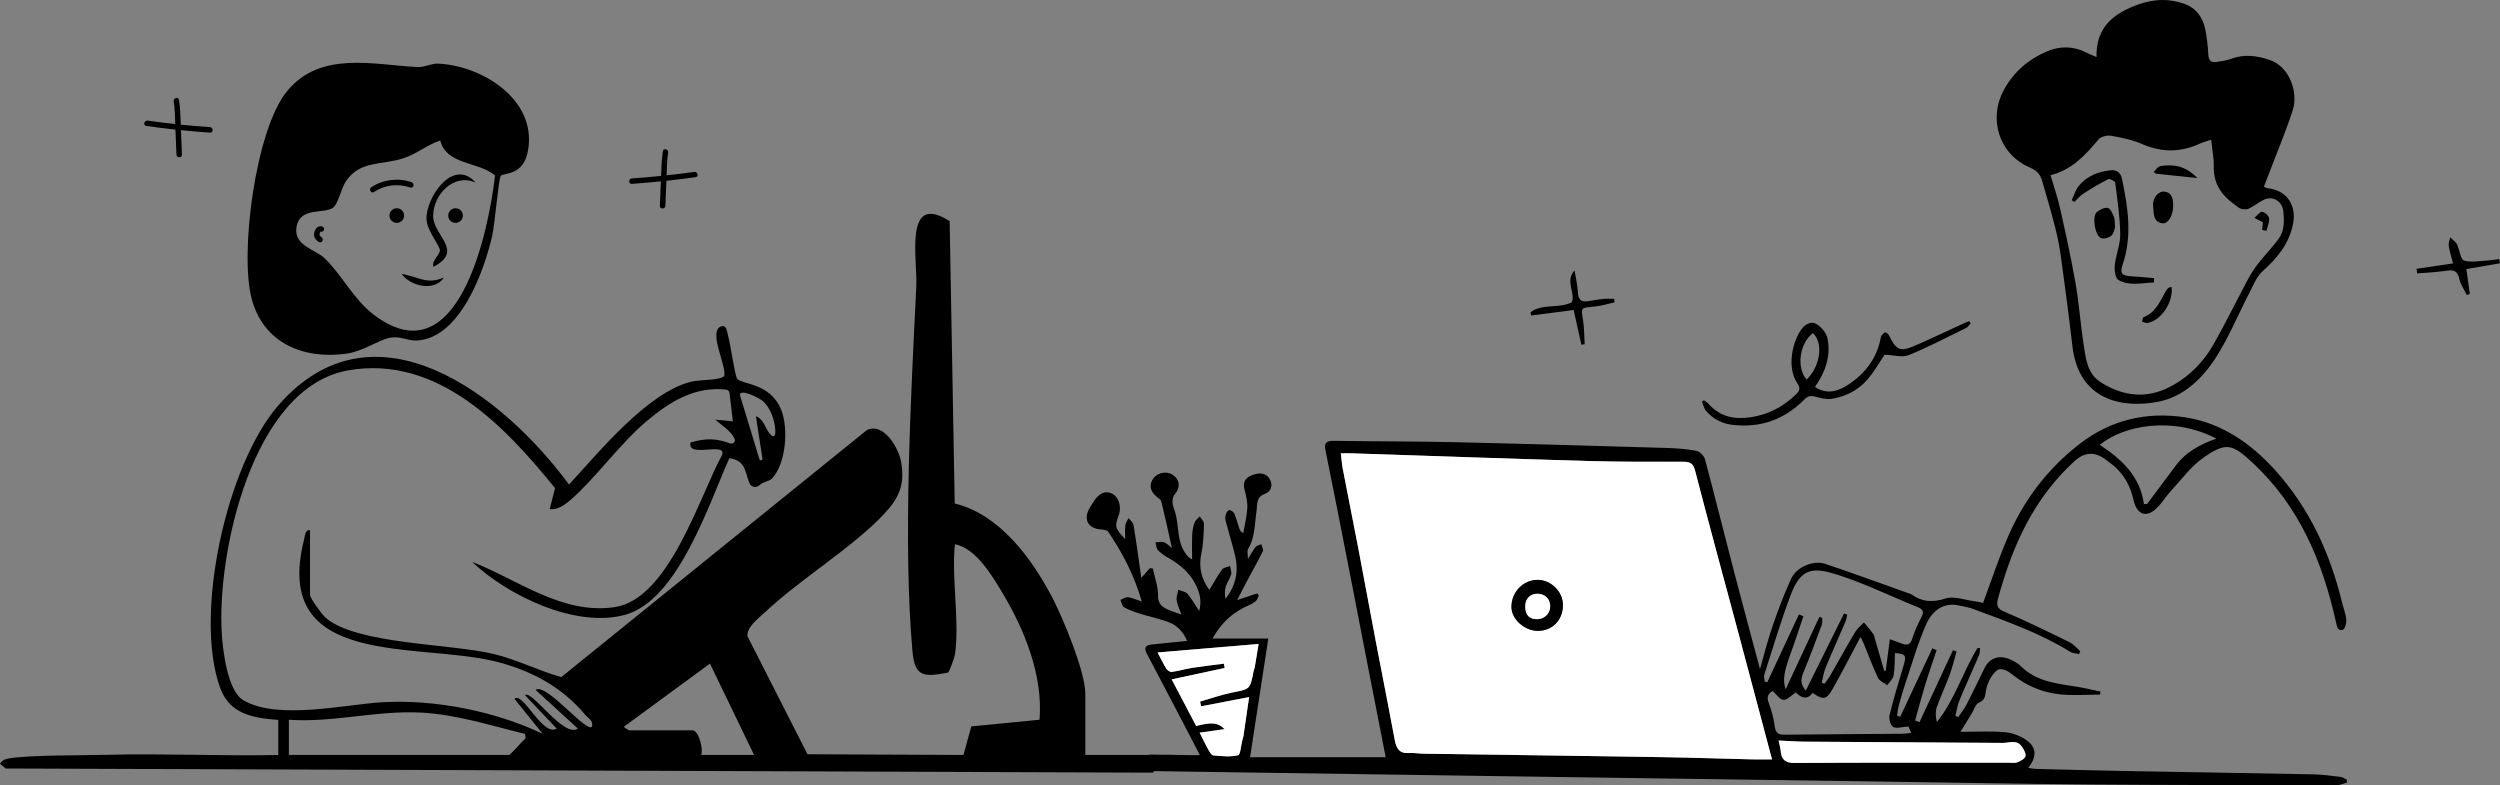
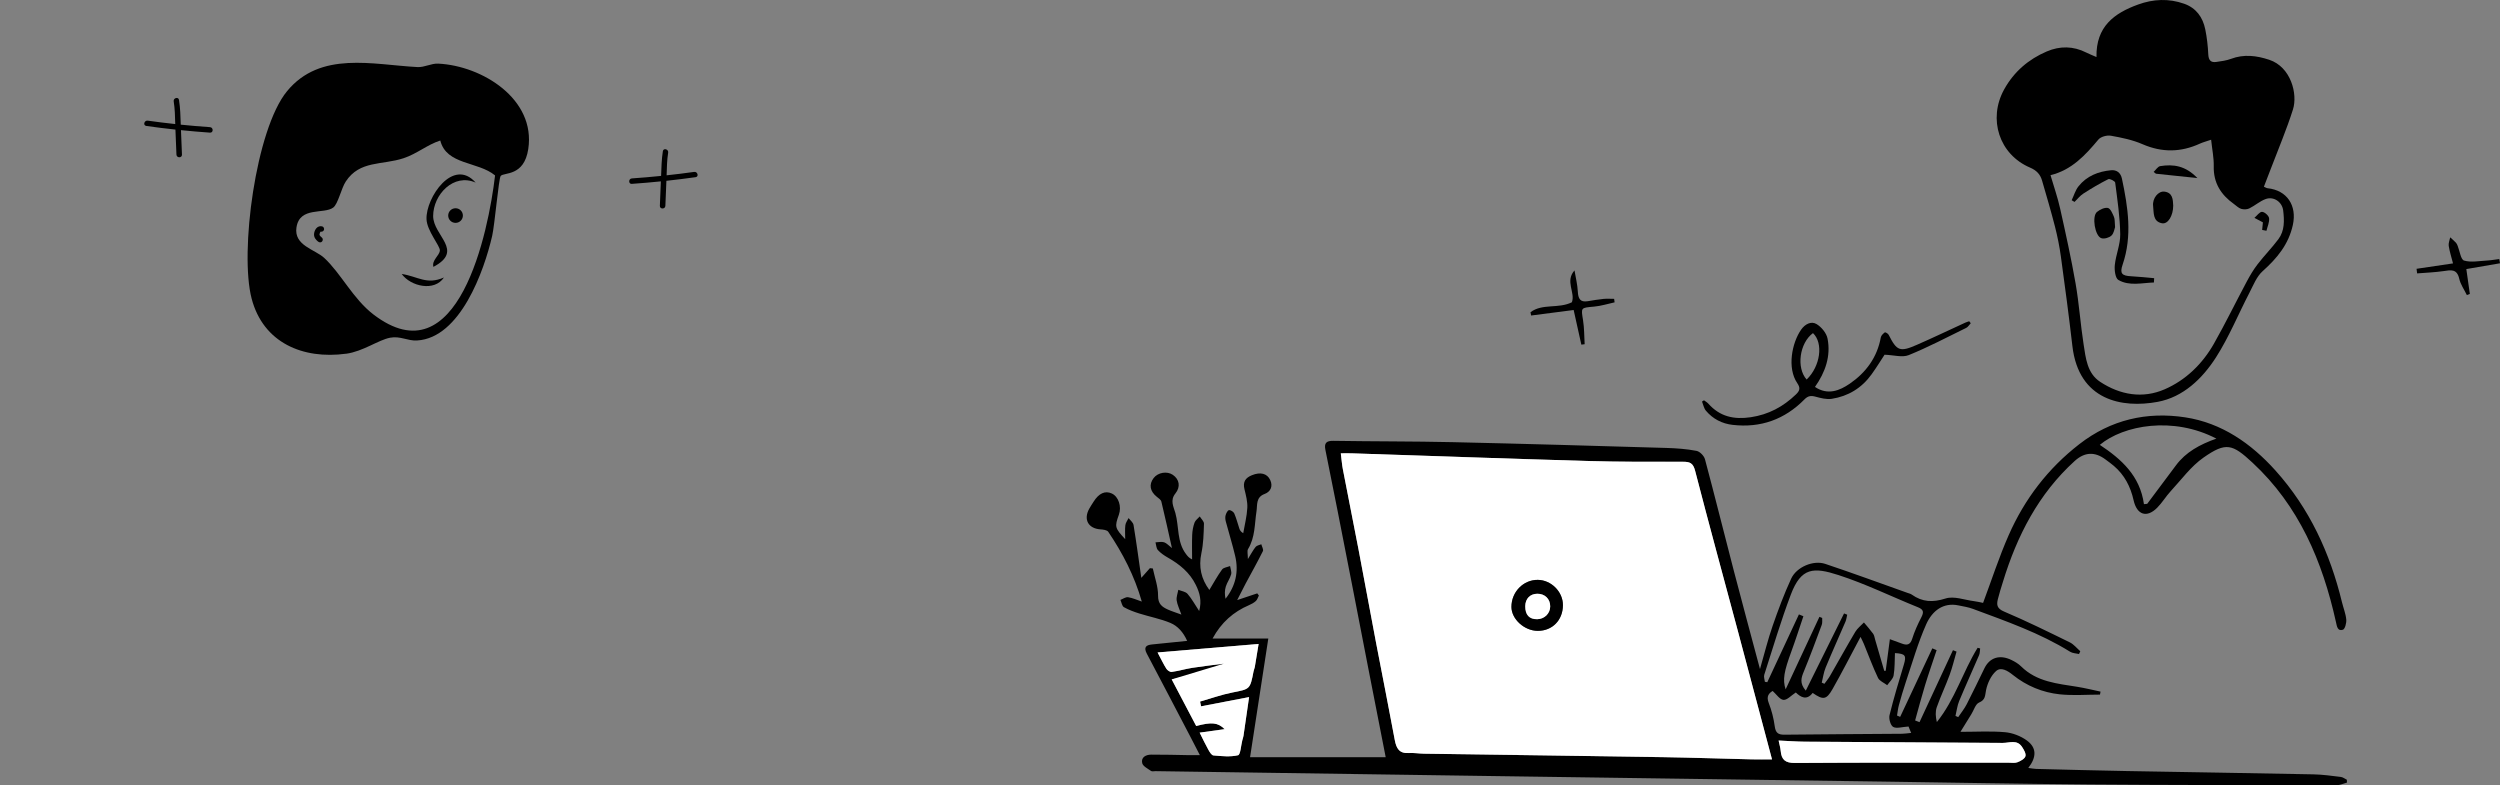
<svg xmlns="http://www.w3.org/2000/svg" width="398" height="125" viewBox="0 0 398 125" fill="none">
  <rect x="0" y="0" width="398" height="125" fill="#808080" stroke="none" />
  <g clip-path="url(#clip0_264_3341)">
    <path d="M191.017 120.213C190.44 119.096 189.999 118.228 189.546 117.363C187.231 112.934 184.922 108.502 182.586 104.085C182.043 103.06 182.412 102.689 183.424 102.594C185.202 102.428 186.98 102.233 188.994 102.028C188.392 100.663 187.501 99.656 186.313 99.163C184.736 98.508 183.026 98.188 181.388 97.672C180.544 97.404 179.69 97.099 178.927 96.662C178.623 96.486 178.549 95.904 178.369 95.504C178.775 95.35 179.209 95.02 179.588 95.077C180.308 95.184 180.994 95.511 181.776 95.772C180.603 91.673 178.732 88.059 176.435 84.665C176.24 84.376 175.619 84.303 175.185 84.275C173.248 84.14 172.454 82.699 173.41 80.981C173.618 80.607 173.86 80.252 174.086 79.89C174.94 78.522 175.936 78.072 177.009 78.569C178.068 79.063 178.592 80.645 178.126 81.938C177.431 83.872 177.472 84.048 179.132 85.835C179.132 84.989 179.07 84.287 179.157 83.605C179.206 83.212 179.492 82.853 179.672 82.476C179.945 82.841 180.395 83.177 180.46 83.58C180.904 86.279 181.267 88.99 181.698 91.994C182.328 91.283 182.697 90.868 183.067 90.45L183.532 90.503C183.833 91.947 184.379 93.394 184.364 94.834C184.351 96.162 185.003 96.621 185.931 97.043C186.524 97.31 187.154 97.502 188.078 97.841C187.759 96.926 187.417 96.269 187.324 95.577C187.253 95.039 187.492 94.457 187.591 93.897C188.091 94.105 188.739 94.177 189.059 94.545C189.726 95.312 190.223 96.234 190.908 97.275C191.349 95.655 191.001 94.397 190.387 93.142C189.406 91.132 187.787 89.83 185.912 88.764C185.341 88.44 184.773 88.053 184.336 87.571C184.075 87.285 184.072 86.76 183.954 86.341C184.417 86.329 184.913 86.2 185.326 86.332C185.735 86.464 186.061 86.861 186.573 87.254C185.99 84.649 185.472 82.246 184.891 79.862C184.82 79.563 184.448 79.314 184.171 79.097C183.07 78.217 182.874 77.135 183.656 76.109C184.342 75.21 185.791 74.964 186.713 75.593C187.752 76.301 187.988 77.487 187.119 78.566C186.235 79.664 186.837 80.661 187.119 81.67C187.725 83.844 187.337 86.282 188.823 88.219C189.046 88.509 189.254 88.811 189.782 89.059C189.782 87.754 189.745 86.445 189.797 85.143C189.825 84.489 189.946 83.816 190.17 83.202C190.309 82.822 190.713 82.542 191.001 82.218C191.237 82.608 191.684 83.001 191.672 83.382C191.622 84.948 191.585 86.543 191.262 88.065C190.794 90.273 191.234 92.164 192.528 93.919C193.22 92.784 193.816 91.673 194.551 90.667C194.79 90.343 195.392 90.292 195.827 90.116C195.895 90.56 196.106 91.044 195.998 91.437C195.814 92.11 195.358 92.705 195.15 93.375C194.964 93.982 194.955 94.646 195.104 95.322C196.717 93.287 197.226 91.006 196.643 88.528C196.209 86.681 195.638 84.866 195.15 83.032C195.067 82.715 195.029 82.344 195.113 82.038C195.2 81.721 195.427 81.255 195.65 81.217C195.904 81.173 196.373 81.469 196.491 81.733C196.829 82.507 197.034 83.341 197.304 84.146C197.388 84.394 197.503 84.63 197.921 84.885C198.151 83.539 198.505 82.199 198.573 80.843C198.623 79.862 198.353 78.849 198.117 77.877C197.838 76.719 198.263 76.075 199.305 75.653C200.64 75.112 201.726 75.351 202.222 76.427C202.703 77.471 202.229 78.308 201.323 78.641C199.911 79.157 200.187 80.418 200.038 81.375C199.718 83.422 199.836 85.543 198.688 87.414C198.511 87.704 198.663 88.201 198.663 89.003C199.209 88.125 199.504 87.546 199.907 87.059C200.097 86.829 200.497 86.779 200.801 86.647C200.894 87.018 201.18 87.483 201.053 87.741C200.187 89.484 199.228 91.179 198.309 92.897C197.9 93.661 197.518 94.441 196.959 95.533C198.306 95.083 199.231 94.775 200.156 94.463C200.243 94.58 200.326 94.696 200.413 94.809C200.258 95.105 200.165 95.467 199.935 95.677C199.628 95.96 199.237 96.171 198.849 96.338C196.364 97.401 194.43 99.097 193.043 101.651H201.915C200.935 108.036 199.991 114.154 199.011 120.543H220.602C219.671 115.787 218.734 111.024 217.806 106.262C217.012 102.192 216.227 98.121 215.436 94.051C214.604 89.792 213.772 85.536 212.935 81.28C212.298 78.053 211.647 74.832 211.001 71.608C210.79 70.56 211.135 70.161 212.255 70.18C218.588 70.284 224.925 70.249 231.259 70.391C242.607 70.645 253.952 70.979 265.294 71.312C266.895 71.359 268.512 71.479 270.085 71.778C270.613 71.878 271.286 72.567 271.432 73.115C273.008 79 274.473 84.917 276.009 90.811C277.34 95.92 278.721 101.012 280.189 106.514C280.918 103.991 281.458 101.783 282.2 99.647C283.084 97.102 284.028 94.564 285.154 92.123C286.014 90.258 288.685 89.135 290.581 89.77C294.976 91.242 299.329 92.843 303.695 94.394C303.919 94.473 304.164 94.526 304.35 94.658C306.041 95.854 307.695 95.932 309.731 95.281C311.065 94.853 312.744 95.511 314.265 95.703C314.814 95.772 315.354 95.91 315.708 95.979C317.089 92.287 318.255 88.666 319.779 85.206C322.317 79.443 326.032 74.584 331.034 70.705C336.086 66.786 341.799 65.512 347.881 66.44C353.672 67.324 358.367 70.576 362.277 74.933C367.664 80.934 370.941 88.043 372.84 95.863C373.063 96.788 373.439 97.694 373.526 98.628C373.578 99.175 373.318 100.15 372.989 100.254C372.138 100.525 372.039 99.732 371.884 99.027C369.73 89.342 365.994 80.513 358.584 73.643C355.388 70.68 354.382 70.347 350.814 72.835C348.806 74.234 347.279 76.355 345.579 78.191C344.806 79.028 344.213 80.041 343.413 80.843C341.762 82.495 340.195 81.985 339.664 79.626C339.177 77.459 338.212 75.606 336.524 74.168C336.092 73.8 335.627 73.47 335.171 73.13C333.489 71.878 331.866 71.961 330.302 73.379C324.536 78.613 321.11 85.278 318.857 92.658C318.581 93.567 318.28 94.473 318.057 95.397C317.836 96.3 317.92 96.882 319.037 97.354C322.584 98.858 326.047 100.566 329.51 102.261C330.144 102.572 330.628 103.195 331.18 103.676C331.115 103.824 331.047 103.972 330.981 104.12C330.507 104.007 329.964 104.007 329.569 103.761C324.729 100.754 319.388 98.911 314.106 96.939C313.365 96.662 312.561 96.539 311.779 96.379C309.387 95.879 307.615 97.219 306.646 99.399C305.328 102.365 304.437 105.529 303.394 108.618C302.988 109.823 302.637 111.053 302.299 112.279C302.153 112.811 302.103 113.368 302.007 113.915C302.175 113.984 302.339 114.054 302.507 114.123C304.214 110.487 305.917 106.853 307.624 103.217C307.854 103.312 308.08 103.409 308.31 103.503C307.692 105.372 307.037 107.228 306.463 109.109C305.896 110.958 305.408 112.836 304.887 114.698C305.12 114.786 305.356 114.878 305.588 114.966C307.363 111.147 309.135 107.325 310.91 103.507L311.481 103.736C311.121 104.966 310.83 106.221 310.389 107.423C309.753 109.159 308.952 110.836 308.338 112.578C308.086 113.286 308.139 114.104 308.347 114.953C311.236 111.37 312.484 106.932 314.836 103.129C314.969 103.164 315.106 103.195 315.239 103.23C315.186 103.588 315.211 103.978 315.072 104.299C314.026 106.74 312.921 109.153 311.9 111.603C311.593 112.346 311.5 113.179 311.311 113.972C311.456 114.035 311.602 114.101 311.748 114.164C312.204 113.484 312.729 112.839 313.101 112.116C314.075 110.225 314.985 108.3 315.922 106.388C316.763 104.67 318.364 104.164 320.229 105.073C320.775 105.34 321.331 105.664 321.759 106.089C324.269 108.571 327.54 108.826 330.736 109.345C331.968 109.546 333.185 109.848 334.407 110.103C334.376 110.263 334.348 110.424 334.317 110.581C332.182 110.581 330.032 110.76 327.919 110.537C325.175 110.247 322.637 109.203 320.443 107.445C319.621 106.787 318.559 106.124 317.765 106.841C316.964 107.558 316.406 108.772 316.182 109.861C316.002 110.738 316.111 111.411 315.062 111.849C314.504 112.081 314.24 113.05 313.846 113.686C313.303 114.56 312.766 115.438 312.105 116.507C314.615 116.507 316.927 116.362 319.208 116.567C320.4 116.674 321.691 117.171 322.665 117.875C324.241 119.017 324.257 120.521 322.904 122.254C323.391 122.317 323.773 122.402 324.158 122.411C328.98 122.534 333.805 122.663 338.628 122.751C348.514 122.933 358.398 123.078 368.284 123.276C369.746 123.305 371.204 123.512 372.66 123.688C372.992 123.729 373.299 123.978 373.616 124.132C373.622 124.283 373.631 124.437 373.637 124.588C373.082 124.733 372.529 125.006 371.974 125.006C358.869 124.991 345.768 124.991 332.663 124.887C321.687 124.799 310.715 124.582 299.742 124.428C279.072 124.135 258.402 123.846 237.729 123.55C219.802 123.292 201.875 123.028 183.948 122.767C183.712 122.764 183.411 122.852 183.25 122.738C182.728 122.367 181.953 121.993 181.838 121.486C181.624 120.549 182.434 120.143 183.262 120.137C185.248 120.124 187.234 120.187 189.22 120.219C189.723 120.225 190.226 120.219 191.032 120.219L191.017 120.213ZM282.101 120.892C280.267 113.997 278.495 107.294 276.701 100.591C274.414 92.041 272.074 83.507 269.859 74.942C269.536 73.697 269.011 73.511 267.907 73.514C262.849 73.527 257.784 73.539 252.729 73.391C240.211 73.03 227.693 72.58 215.175 72.171C214.638 72.152 214.098 72.171 213.453 72.171C213.583 73.19 213.636 73.951 213.779 74.694C214.601 78.953 215.457 83.205 216.273 87.468C217.223 92.428 218.126 97.398 219.073 102.359C220.053 107.505 221.093 112.644 222.042 117.797C222.29 119.14 222.759 119.986 224.277 119.885C225.074 119.832 225.881 119.98 226.685 119.989C239.404 120.175 252.124 120.341 264.841 120.543C269.52 120.618 274.2 120.779 278.88 120.892C279.907 120.917 280.937 120.895 282.097 120.895L282.101 120.892ZM290.032 108.678C290.169 108.741 290.308 108.804 290.445 108.863C290.74 108.451 291.075 108.061 291.326 107.624C292.676 105.281 293.983 102.906 295.367 100.581C295.705 100.012 296.276 99.587 296.738 99.097C297.232 99.691 297.75 100.267 298.203 100.89C298.386 101.144 298.429 101.509 298.522 101.827C299.007 103.485 299.491 105.142 299.972 106.8C300.049 106.797 300.127 106.794 300.204 106.787C300.422 105.149 300.639 103.51 300.868 101.758C301.511 101.99 302.122 102.201 302.724 102.437C303.546 102.758 304.102 102.72 304.425 101.682C304.791 100.512 305.309 99.377 305.871 98.285C306.29 97.467 306.259 97.043 305.331 96.671C301.107 94.97 296.993 92.941 292.676 91.547C288.713 90.267 286.74 90.324 285.101 94.655C283.516 98.842 282.246 103.154 280.869 107.423C280.763 107.75 280.931 108.168 280.968 108.543C281.095 108.565 281.225 108.583 281.353 108.606C283.032 105.007 284.71 101.409 286.389 97.813C286.625 97.911 286.864 98.008 287.1 98.106C286.47 99.965 285.874 101.836 285.198 103.68C284.012 106.913 283.767 108.197 284.273 109.744C286.116 105.787 287.885 101.994 289.654 98.197C289.799 98.257 289.948 98.32 290.094 98.379C290.076 98.748 290.147 99.15 290.023 99.48C289.098 101.968 288.177 104.457 287.168 106.907C286.768 107.879 286.448 108.753 287.481 109.952C289.551 105.775 291.562 101.717 293.573 97.659C293.74 97.725 293.908 97.794 294.076 97.86C293.986 98.232 293.945 98.622 293.799 98.968C292.754 101.405 291.658 103.821 290.644 106.275C290.33 107.033 290.225 107.879 290.023 108.681L290.032 108.678ZM303.829 115.661C302.805 115.724 301.933 116.029 301.396 115.727C300.971 115.488 300.673 114.425 300.813 113.852C301.474 111.153 302.287 108.489 303.087 105.828C303.528 104.359 303.351 104.076 301.675 103.972C301.619 105.161 301.666 106.372 301.464 107.533C301.365 108.093 300.797 108.571 300.443 109.084C299.944 108.7 299.224 108.426 298.979 107.917C298.144 106.168 297.477 104.334 296.738 102.535C296.58 102.148 296.378 101.773 296.198 101.393C294.656 104.28 293.259 107.036 291.733 109.716C290.758 111.424 290.234 111.462 288.577 110.314C287.612 111.565 286.665 110.993 285.893 110.241C285.16 110.716 284.509 111.471 283.928 111.421C283.333 111.37 282.802 110.531 282.206 109.999C281.573 110.376 281.179 110.877 281.579 111.902C282.042 113.088 282.367 114.362 282.538 115.626C282.678 116.674 283.09 116.976 284.087 116.963C290.327 116.888 296.571 116.866 302.811 116.815C303.252 116.812 303.692 116.734 304.254 116.68C304.018 116.104 303.86 115.718 303.835 115.661H303.829ZM190.434 115.579C192.882 114.928 193.89 115.013 194.961 116.082C193.589 116.274 192.37 116.444 190.983 116.636C191.482 117.627 191.901 118.52 192.379 119.376C192.575 119.728 192.888 120.241 193.18 120.266C194.486 120.376 195.855 120.533 197.096 120.235C197.487 120.14 197.558 118.677 197.779 117.841C197.838 117.611 197.925 117.382 197.962 117.149C198.25 115.195 198.53 113.239 198.856 110.977C196.125 111.503 193.667 111.974 191.212 112.446C191.16 112.195 191.104 111.943 191.051 111.691C192.764 111.201 194.452 110.59 196.19 110.247C198.998 109.694 199.011 109.769 199.566 106.879C199.61 106.646 199.724 106.426 199.765 106.19C199.963 105.045 200.146 103.897 200.37 102.516C194.949 102.972 189.742 103.412 184.286 103.872C184.867 104.969 185.226 105.749 185.686 106.463C185.85 106.721 186.275 107.011 186.536 106.973C187.644 106.816 188.73 106.489 189.835 106.316C191.498 106.055 193.174 105.872 194.843 105.655L194.967 106.344C192.205 106.938 189.447 107.533 186.533 108.159C187.895 110.751 189.171 113.176 190.434 115.579ZM283.153 117.891C283.301 118.611 283.441 119.071 283.481 119.539C283.606 120.964 284.226 121.477 285.744 121.468C297.089 121.392 308.434 121.427 319.779 121.424C320.251 121.424 320.769 121.515 321.182 121.351C321.672 121.159 322.32 120.813 322.448 120.392C322.569 119.986 322.193 119.347 321.902 118.904C321.101 117.696 319.9 118.281 318.823 118.275C308.328 118.218 297.837 118.155 287.342 118.077C285.983 118.067 284.62 117.96 283.149 117.894L283.153 117.891ZM341.315 80.261C341.489 80.246 341.662 80.23 341.833 80.211C343.357 78.176 344.887 76.144 346.401 74.099C347.98 71.966 350.212 70.762 352.846 69.828C345.979 66.248 338.091 67.663 334.289 70.822C337.728 73.096 340.694 75.747 341.315 80.261Z" fill="black" />
    <path d="M333.759 9.084C333.662 4.212 336.604 2.092 340.387 0.72C342.804 -0.157 345.262 -0.271 347.714 0.594C349.628 1.271 350.686 2.74 351.08 4.681C351.344 5.98 351.496 7.316 351.558 8.644C351.602 9.578 351.952 9.993 352.84 9.861C353.625 9.745 354.432 9.647 355.167 9.371C357.231 8.594 359.242 8.848 361.259 9.515C364.719 10.66 365.817 14.966 365.041 17.42C364.042 20.584 362.736 23.648 361.557 26.756C361.19 27.725 360.812 28.69 360.412 29.725C360.678 29.838 360.837 29.952 361.004 29.967C364.107 30.294 365.696 32.729 365.023 35.809C364.34 38.929 362.497 41.121 360.213 43.169C359.254 44.028 358.727 45.415 358.103 46.617C356.325 50.042 354.854 53.666 352.784 56.896C350.596 60.306 347.549 63.225 343.493 63.977C337.87 65.018 330.929 63.794 329.923 55.081C329.377 50.335 328.744 45.597 328.095 40.86C327.875 39.25 327.552 37.646 327.152 36.073C326.525 33.619 325.802 31.191 325.098 28.756C324.806 27.75 324.229 27.127 323.18 26.68C318.28 24.595 316.446 18.968 319.062 14.233C320.614 11.421 322.947 9.43 325.852 8.188C327.934 7.298 330.066 7.316 332.136 8.367C332.586 8.597 333.06 8.776 333.756 9.081L333.759 9.084ZM352.014 22.242C351.18 22.531 350.683 22.657 350.227 22.865C347.186 24.261 344.188 24.302 341.079 22.953C339.499 22.267 337.756 21.909 336.052 21.607C335.425 21.497 334.444 21.758 334.06 22.22C331.968 24.727 329.802 27.07 326.441 27.888C326.978 29.722 327.58 31.433 327.971 33.192C328.859 37.161 329.737 41.137 330.435 45.141C330.994 48.34 331.208 51.599 331.707 54.808C332.052 57.016 332.269 59.428 334.348 60.79C337.545 62.889 341.129 63.499 344.632 61.97C347.977 60.51 350.621 57.944 352.455 54.716C354.289 51.483 355.918 48.13 357.672 44.846C358.184 43.886 358.742 42.936 359.403 42.078C360.461 40.703 361.687 39.461 362.723 38.073C363.729 36.727 363.67 35.098 363.484 33.516C363.322 32.147 361.976 31.223 360.691 31.688C359.766 32.025 358.984 32.742 358.084 33.182C357.721 33.361 357.187 33.371 356.793 33.248C356.368 33.116 356.014 32.742 355.633 32.471C353.578 31.009 352.365 29.128 352.427 26.46C352.458 25.148 352.179 23.831 352.011 22.242H352.014Z" fill="black" />
    <path d="M313.746 51.455C313.507 51.706 313.315 52.055 313.026 52.197C309.992 53.685 306.988 55.267 303.863 56.535C302.848 56.947 301.501 56.522 300.021 56.472C299.509 57.252 298.774 58.456 297.954 59.595C296.384 61.778 294.228 63.084 291.618 63.492C290.777 63.624 289.846 63.37 288.996 63.143C288.288 62.955 287.823 63.024 287.277 63.577C284.121 66.786 280.288 68.151 275.841 67.641C274.15 67.45 272.686 66.695 271.575 65.377C271.255 64.996 271.162 64.417 270.963 63.93C271.066 63.86 271.171 63.794 271.274 63.725C271.506 63.901 271.779 64.046 271.969 64.26C273.806 66.339 276.065 66.82 278.73 66.421C281.554 65.999 283.875 64.754 285.911 62.797C286.529 62.206 286.656 61.772 286.125 60.998C284.474 58.582 285.281 54.556 286.743 52.477C287.36 51.596 288.341 51.083 289.185 51.587C289.967 52.052 290.774 53.024 290.944 53.899C291.494 56.704 290.588 59.262 288.943 61.599C290.982 62.97 292.878 62.184 294.491 61.077C297.045 59.325 298.848 56.909 299.425 53.71C299.481 53.405 299.801 53.109 300.068 52.911C300.142 52.854 300.577 53.103 300.676 53.301C301.979 55.88 302.457 56.088 305.191 54.886C307.776 53.754 310.324 52.533 312.89 51.357C313.085 51.269 313.296 51.215 313.498 51.143C313.579 51.247 313.659 51.351 313.74 51.455H313.746ZM288.626 53.03C286.482 54.603 285.942 58.554 287.615 60.422C289.809 58.324 290.314 54.616 288.626 53.03Z" fill="black" />
    <path d="M257.046 48.133C255.96 48.369 254.883 48.715 253.784 48.812C251.634 49.007 251.69 48.938 252.022 50.992C252.223 52.241 252.199 53.527 252.276 54.798C252.099 54.82 251.926 54.845 251.749 54.867C251.361 53.112 250.97 51.357 250.526 49.353C248.363 49.633 246.057 49.932 243.752 50.231C243.721 50.055 243.687 49.879 243.656 49.702C245.564 48.271 248.096 49.193 250.244 48.12C250.824 46.573 249.12 44.783 250.659 43.05C250.846 44.166 251.131 45.277 251.187 46.4C251.243 47.523 251.541 48.158 252.776 47.95C253.607 47.812 254.439 47.67 255.277 47.586C255.836 47.529 256.406 47.576 256.971 47.576C256.996 47.762 257.018 47.944 257.043 48.13L257.046 48.133Z" fill="black" />
    <path d="M392.638 42.826C392.824 44.135 393.01 45.462 393.199 46.79L392.725 46.975C392.306 46.11 391.716 45.283 391.508 44.368C391.145 42.773 390.18 42.984 389.026 43.157C387.632 43.364 386.214 43.408 384.805 43.525C384.774 43.279 384.743 43.037 384.715 42.792C386.571 42.518 388.43 42.241 390.521 41.933C390.286 41.014 389.988 40.093 389.836 39.149C389.767 38.718 389.985 38.24 390.071 37.784C390.379 38.067 390.701 38.338 390.987 38.64C391.114 38.772 391.189 38.964 391.26 39.14C391.592 39.955 391.753 41.323 392.275 41.48C393.386 41.813 394.68 41.543 395.896 41.48C396.56 41.445 397.221 41.323 397.882 41.238C397.922 41.464 397.96 41.688 398 41.914C396.262 42.213 394.524 42.512 392.638 42.836V42.826Z" fill="black" />
    <path d="M282.1 120.892C280.94 120.892 279.913 120.914 278.882 120.889C274.203 120.779 269.526 120.615 264.844 120.54C252.124 120.338 239.404 120.172 226.688 119.986C225.884 119.973 225.077 119.829 224.279 119.882C222.762 119.983 222.293 119.137 222.045 117.794C221.093 112.641 220.056 107.505 219.075 102.355C218.129 97.395 217.226 92.425 216.276 87.465C215.46 83.202 214.604 78.953 213.782 74.691C213.639 73.948 213.583 73.187 213.456 72.168C214.101 72.168 214.641 72.152 215.178 72.168C227.696 72.58 240.211 73.026 252.732 73.388C257.79 73.533 262.852 73.523 267.91 73.511C269.014 73.511 269.539 73.693 269.862 74.939C272.077 83.507 274.417 92.041 276.704 100.588C278.498 107.288 280.27 113.994 282.104 120.889L282.1 120.892ZM244.822 100.433C247.137 100.433 248.804 98.729 248.819 96.347C248.832 94.224 246.963 92.337 244.822 92.315C242.51 92.29 240.611 94.24 240.621 96.627C240.627 98.568 242.687 100.437 244.822 100.433Z" fill="white" />
-     <path d="M190.433 115.579C189.17 113.176 187.895 110.751 186.533 108.159C189.447 107.533 192.205 106.938 194.967 106.344L194.843 105.655C193.174 105.872 191.498 106.054 189.835 106.316C188.727 106.489 187.644 106.813 186.536 106.973C186.275 107.011 185.85 106.724 185.686 106.463C185.229 105.749 184.87 104.969 184.286 103.871C189.741 103.412 194.949 102.975 200.37 102.516C200.143 103.897 199.96 105.045 199.765 106.19C199.724 106.423 199.609 106.643 199.566 106.879C199.011 109.769 198.998 109.694 196.19 110.247C194.449 110.59 192.761 111.201 191.051 111.691C191.104 111.943 191.16 112.195 191.212 112.446C193.67 111.974 196.125 111.503 198.855 110.977C198.53 113.242 198.25 115.195 197.962 117.149C197.928 117.385 197.841 117.611 197.779 117.841C197.561 118.677 197.49 120.14 197.096 120.235C195.855 120.533 194.489 120.376 193.18 120.266C192.885 120.241 192.575 119.725 192.379 119.376C191.898 118.52 191.482 117.627 190.983 116.636C192.37 116.444 193.589 116.274 194.961 116.082C193.89 115.013 192.882 114.928 190.433 115.579Z" fill="white" />
+     <path d="M190.433 115.579C189.17 113.176 187.895 110.751 186.533 108.159L194.843 105.655C193.174 105.872 191.498 106.054 189.835 106.316C188.727 106.489 187.644 106.813 186.536 106.973C186.275 107.011 185.85 106.724 185.686 106.463C185.229 105.749 184.87 104.969 184.286 103.871C189.741 103.412 194.949 102.975 200.37 102.516C200.143 103.897 199.96 105.045 199.765 106.19C199.724 106.423 199.609 106.643 199.566 106.879C199.011 109.769 198.998 109.694 196.19 110.247C194.449 110.59 192.761 111.201 191.051 111.691C191.104 111.943 191.16 112.195 191.212 112.446C193.67 111.974 196.125 111.503 198.855 110.977C198.53 113.242 198.25 115.195 197.962 117.149C197.928 117.385 197.841 117.611 197.779 117.841C197.561 118.677 197.49 120.14 197.096 120.235C195.855 120.533 194.489 120.376 193.18 120.266C192.885 120.241 192.575 119.725 192.379 119.376C191.898 118.52 191.482 117.627 190.983 116.636C192.37 116.444 193.589 116.274 194.961 116.082C193.89 115.013 192.882 114.928 190.433 115.579Z" fill="white" />
    <path d="M283.152 117.891C284.623 117.957 285.983 118.064 287.345 118.074C297.84 118.152 308.331 118.218 318.826 118.272C319.903 118.278 321.104 117.69 321.905 118.901C322.199 119.344 322.575 119.983 322.451 120.389C322.324 120.81 321.675 121.156 321.185 121.348C320.769 121.512 320.254 121.42 319.782 121.42C308.437 121.42 297.092 121.389 285.747 121.464C284.229 121.474 283.609 120.961 283.485 119.536C283.444 119.068 283.305 118.611 283.156 117.888L283.152 117.891Z" fill="white" />
    <path d="M244.822 100.433C242.687 100.433 240.627 98.568 240.621 96.627C240.611 94.243 242.514 92.293 244.822 92.315C246.964 92.337 248.832 94.221 248.819 96.347C248.804 98.729 247.137 100.433 244.822 100.433ZM242.821 96.501C242.805 97.882 243.457 98.593 244.72 98.574C245.881 98.556 246.79 97.662 246.793 96.53C246.793 95.344 245.94 94.51 244.732 94.523C243.59 94.536 242.833 95.316 242.821 96.498V96.501Z" fill="black" />
    <path d="M342.904 44.972C341.001 45.028 339.018 45.585 337.247 44.572C336.756 44.292 336.595 42.99 336.676 42.197C336.846 40.549 337.563 38.926 337.541 37.3C337.501 34.554 337.088 31.811 336.738 29.077C336.707 28.832 335.878 28.407 335.642 28.524C334.277 29.206 332.958 29.989 331.67 30.817C331.136 31.16 330.727 31.697 330.264 32.147C330.112 32.056 329.963 31.968 329.811 31.877C330.165 31.131 330.398 30.288 330.898 29.662C332.21 28.011 334.06 27.291 336.086 27.102C336.952 27.02 337.61 27.476 337.814 28.448C338.78 33.003 339.487 37.548 337.92 42.134C337.439 43.54 337.802 43.908 339.285 43.981C340.505 44.041 341.721 44.182 342.941 44.286C342.928 44.516 342.916 44.745 342.904 44.975V44.972Z" fill="black" />
    <path d="M336.716 36.173C336.62 36.422 336.539 37.13 336.145 37.501C335.776 37.847 335.006 38.07 334.541 37.922C333.51 37.602 332.992 34.425 333.842 33.739C334.314 33.358 335.056 32.997 335.574 33.107C335.984 33.192 336.309 33.984 336.542 34.522C336.703 34.897 336.645 35.368 336.719 36.173H336.716Z" fill="black" />
    <path d="M345.976 32.751C345.966 34.343 345.141 35.73 344.185 35.544C342.696 35.258 342.901 33.846 342.776 32.798C342.631 31.572 343.608 30.392 344.558 30.505C345.873 30.659 345.938 31.72 345.976 32.754V32.751Z" fill="black" />
-     <path d="M345.731 45.689C345.994 48.136 344.03 51.039 341.908 51.41C341.628 51.458 341.312 51.285 341.014 51.212C341.091 50.967 341.11 50.558 341.256 50.501C343.229 49.743 343.906 47.884 344.852 46.249C344.945 46.088 345.073 45.934 345.219 45.824C345.318 45.748 345.476 45.752 345.731 45.689Z" fill="black" />
    <path d="M342.86 27.366C343.211 27.045 343.524 26.507 343.915 26.444C345.985 26.114 347.937 26.369 349.824 28.351C347.366 28.093 345.293 27.872 343.22 27.655C343.099 27.558 342.981 27.464 342.86 27.366Z" fill="black" />
    <path d="M360.135 36.601C360.179 36.139 360.225 35.673 360.253 35.4C359.76 35.139 359.332 34.909 358.903 34.682C359.307 34.337 359.72 33.72 360.117 33.726C360.517 33.733 361.187 34.33 361.237 34.733C361.315 35.375 360.979 36.07 360.818 36.74C360.592 36.696 360.365 36.648 360.135 36.605V36.601Z" fill="black" />
    <path d="M242.821 96.501C242.833 95.319 243.587 94.539 244.732 94.526C245.94 94.514 246.796 95.347 246.793 96.533C246.793 97.662 245.881 98.559 244.72 98.578C243.457 98.597 242.808 97.886 242.821 96.505V96.501Z" fill="white" />
  </g>
  <g clip-path="url(#clip1_264_3341)">
-     <path d="M172.783 120.183V110.399C172.783 106.949 169.195 98.296 167.463 95.015C164.191 88.804 159.125 81.904 151.99 80.151L151.185 35.213C143.814 30.47 146.086 41.362 145.878 45.58C145.017 62.862 143.741 86.72 145.265 103.712C145.63 107.761 147.075 107.828 150.938 107.072C151.152 106.916 151.961 104.653 152.023 104.244C152.81 99.03 151.444 92.058 152.023 86.636C155.307 87.286 157.787 91.408 159.412 94.085C163.05 100.089 166.08 107.464 165.49 114.583L154.627 115.647L153.39 120.189L128.554 120.077L119.006 101.31C118.804 99.876 120.693 98.504 121.728 97.524C127.373 92.186 135.762 87.152 140.75 81.82C143.134 79.272 144.061 77.205 143.477 73.632C143.105 71.336 140.693 67.197 138.011 68.463L89.352 107.795C85.731 106.776 82.329 105.011 78.646 104.127C71.662 102.441 56.83 102.598 51.876 98.38C51.269 97.865 49.357 95.216 49.357 94.74V84.402C48.553 84.273 48.541 85.388 48.395 85.959C43.217 106.58 66.608 102.155 79.096 105.359C84.623 106.776 89.436 109.357 93.119 113.748C93.647 114.375 94.48 114.655 94.238 115.703C93.293 116.683 86.923 108.618 85.269 109.833L91.994 115.988C89.751 117.556 84.606 109.699 83.583 110.679L88.626 115.988C86.394 117.355 83.262 110.035 81.896 111.239L86.383 116.817C78.809 113.216 69.267 111.312 60.861 111.799C54.839 112.146 44.212 114.689 38.735 111.474C36.25 110.013 35.485 103.712 35.311 100.917C34.49 88.121 40.169 61.58 55.497 58.948C69.649 56.517 80.338 67.796 88.368 77.715L87.507 81.053C88.801 81.204 89.903 80.386 90.814 79.602C94.828 76.119 98.657 70.664 102.919 67.068C106.608 63.96 110.583 61.474 115.599 62.022C115.886 62.056 116.111 62.286 116.144 62.566L116.673 67.08L113.873 66.8C114.913 67.763 116.341 68.541 116.948 69.863C117.151 70.305 116.684 70.759 116.229 70.591C114.075 69.796 112.444 69.706 109.942 70.445C109.335 73.01 115.616 70.283 114.98 72.383C111.359 79.009 106.501 95.412 97.831 96.661C89.447 97.865 82.469 92.298 75.16 89.448C80.833 94.835 91.708 100.083 99.591 97.854C107.991 95.474 112.9 80.095 116.111 72.943C118.86 73.324 118.59 75.329 119.338 76.976C119.619 77.592 120.406 77.704 120.907 77.244C121.553 76.651 122.47 76.623 122.869 76.214C125.124 73.879 125.557 68.233 124.382 65.276C122.627 60.874 118.095 61.278 117.348 60.264C116.982 59.766 116.296 54.815 115.936 53.56C115.768 52.972 115.711 51.538 114.722 51.998C112.771 52.905 115.655 58.147 115.306 59.833C114.778 60.578 111.444 60.415 110.044 60.762C103.071 62.482 95.346 71.997 90.589 77.138C80.198 63.042 59.635 46.901 44.291 64.559C36.081 74.007 30.785 97.882 35.064 109.553C36.582 113.692 40.343 114.331 44.302 114.605V120.194C35.249 120.39 26.135 119.925 17.071 120.166C13.124 120.273 4.684 120.177 1.383 120.743C0.725 120.855 0.382 121.045 -0.006 121.583L0.9 122.345L183.629 123.006L183.994 120.183H172.777H172.783ZM121.531 63.921C122.706 65.035 123.319 66.861 123.431 68.469C123.538 70.025 122.667 69.527 122.009 68.205C121.615 67.421 121.177 66.548 120.339 66.256L121.385 73.027C121.396 73.313 120.985 73.386 120.901 73.106L117.797 62.902C117.764 61.793 120.918 63.339 121.536 63.927L121.531 63.921ZM81.052 120.183H45.989V114.588C53.141 115.064 59.883 113.07 67.052 113.446C72.708 113.742 78.129 115.518 83.577 116.834C83.796 117.702 83.605 117.573 83.206 117.993C82.841 118.374 81.21 120.183 81.052 120.183ZM111.629 120.183C112 119.197 111.219 116.268 110.229 116.268H100.131L99.293 115.719L113.024 105.644L120.046 120.183H111.629Z" fill="black" />
    <path d="M55.103 56.316C57.813 55.946 60.237 54.115 62.12 53.762C63.751 53.459 64.887 54.294 66.399 54.204C73.27 53.807 77.06 43.166 78.353 37.56C78.753 35.818 79.399 28.381 79.709 28.011C80.226 27.401 83.431 28.134 84.1 23.727C85.314 15.763 76.757 10.47 69.767 10.129C68.643 10.073 67.591 10.739 66.461 10.678C59.326 10.302 51.01 8.057 45.691 14.525C40.72 20.568 38.122 40.164 40.062 47.545C41.907 54.568 48.21 57.245 55.098 56.31L55.103 56.316ZM47.203 36.188C47.715 32.839 51.595 34.149 53.056 33.04C53.821 32.463 54.322 29.994 55.053 28.885C57.279 25.513 60.805 26.32 64.246 25.188C66.377 24.488 68.024 23.032 70.094 22.371C71.078 26.292 76.082 25.67 78.814 27.927C77.774 36.888 72.95 60.421 59.433 50.049C56.217 47.579 54.288 43.541 51.623 41.066C50.144 39.688 46.753 39.105 47.198 36.193L47.203 36.188Z" fill="black" />
    <path d="M68.997 42.488C73.962 39.867 68.952 37.543 68.958 34.384C68.969 30.968 72.23 27.524 75.722 29.07C72.157 25.009 67.771 31.466 67.901 34.894C67.968 36.764 70.088 39.156 70.026 39.884C69.953 40.718 68.71 41.418 68.997 42.488Z" fill="black" />
    <path d="M63.948 43.614C65.37 45.591 69.16 46.481 70.678 44.174C67.912 45.395 66.557 44.011 63.948 43.614Z" fill="black" />
    <path d="M50.644 38.461C50.819 38.613 51.094 38.646 51.263 38.461C51.415 38.299 51.448 38.002 51.263 37.845C51.201 37.795 51.145 37.739 51.083 37.683C51.049 37.649 51.021 37.621 50.987 37.588C50.976 37.577 50.971 37.565 50.959 37.554C50.937 37.526 50.92 37.498 50.903 37.465C50.903 37.453 50.892 37.448 50.886 37.437C50.886 37.42 50.875 37.397 50.869 37.38C50.869 37.364 50.864 37.352 50.858 37.336C50.858 37.352 50.864 37.364 50.869 37.369C50.869 37.364 50.869 37.352 50.869 37.347C50.869 37.336 50.869 37.313 50.869 37.297C50.858 37.341 50.869 37.319 50.869 37.297C50.869 37.297 50.869 37.291 50.869 37.285C50.869 37.285 50.869 37.274 50.869 37.269C50.869 37.269 50.869 37.274 50.869 37.28C50.869 37.257 50.88 37.235 50.886 37.218C50.897 37.173 50.909 37.129 50.925 37.089C50.925 37.072 50.937 37.056 50.942 37.039C50.959 37.005 50.976 36.966 50.999 36.932C50.999 36.932 51.021 36.91 51.027 36.899C51.038 36.893 51.044 36.888 51.049 36.882C51.055 36.882 51.06 36.882 51.066 36.882C51.28 36.927 51.527 36.798 51.583 36.574C51.634 36.344 51.516 36.098 51.28 36.036C50.959 35.952 50.605 36.064 50.386 36.311C50.2 36.518 50.077 36.792 50.02 37.067C49.964 37.369 49.992 37.666 50.155 37.935C50.279 38.142 50.453 38.31 50.639 38.467L50.644 38.461ZM51.027 36.899C51.027 36.899 51.027 36.899 51.032 36.899C51.032 36.899 51.032 36.899 51.027 36.899ZM51.027 36.899C51.027 36.899 51.021 36.899 51.016 36.899C51.016 36.899 51.021 36.899 51.027 36.893V36.899Z" fill="black" />
-     <path d="M59.556 30.559C61.249 29.433 63.386 29.176 65.303 29.854C65.837 30.044 66.068 29.198 65.534 29.014C63.419 28.263 60.979 28.565 59.112 29.809C58.646 30.117 59.084 30.878 59.556 30.565V30.559Z" fill="black" />
-     <path d="M63.166 35.482C63.812 35.482 64.336 34.96 64.336 34.317C64.336 33.674 63.812 33.152 63.166 33.152C62.52 33.152 61.997 33.674 61.997 34.317C61.997 34.96 62.52 35.482 63.166 35.482Z" fill="black" />
    <path d="M72.523 35.482C73.169 35.482 73.692 34.96 73.692 34.317C73.692 33.674 73.169 33.152 72.523 33.152C71.877 33.152 71.353 33.674 71.353 34.317C71.353 34.96 71.877 35.482 72.523 35.482Z" fill="black" />
    <path d="M100.586 29.271C102.132 29.165 103.673 29.03 105.208 28.873C105.157 30.173 105.101 31.472 105.051 32.771C105.028 33.331 105.905 33.331 105.928 32.771C105.984 31.444 106.034 30.111 106.091 28.784C107.643 28.616 109.194 28.425 110.741 28.207C111.297 28.129 111.061 27.288 110.51 27.367C109.054 27.574 107.592 27.753 106.124 27.91C106.164 26.706 106.181 25.485 106.372 24.298C106.462 23.749 105.613 23.514 105.528 24.068C105.32 25.368 105.298 26.689 105.247 28.005C103.695 28.162 102.144 28.297 100.592 28.403C100.029 28.442 100.029 29.316 100.592 29.277L100.586 29.271Z" fill="black" />
    <path d="M23.278 20.053C24.825 20.271 26.377 20.462 27.928 20.63C27.985 21.957 28.035 23.29 28.091 24.617C28.114 25.177 28.991 25.183 28.969 24.617C28.918 23.318 28.862 22.018 28.811 20.719C30.352 20.876 31.892 21.011 33.433 21.117C33.995 21.156 33.995 20.282 33.433 20.243C31.876 20.137 30.324 20.002 28.777 19.846C28.732 18.529 28.704 17.208 28.496 15.909C28.406 15.354 27.563 15.589 27.653 16.138C27.844 17.325 27.866 18.546 27.9 19.75C26.438 19.594 24.976 19.414 23.515 19.207C22.963 19.129 22.722 19.969 23.284 20.047L23.278 20.053Z" fill="black" />
  </g>
  <defs>
    <clipPath id="clip0_264_3341">
      <rect width="225" height="125" fill="white" transform="translate(173)" />
    </clipPath>
    <clipPath id="clip1_264_3341">
      <rect width="184" height="113" fill="white" transform="translate(0 10)" />
    </clipPath>
  </defs>
</svg>